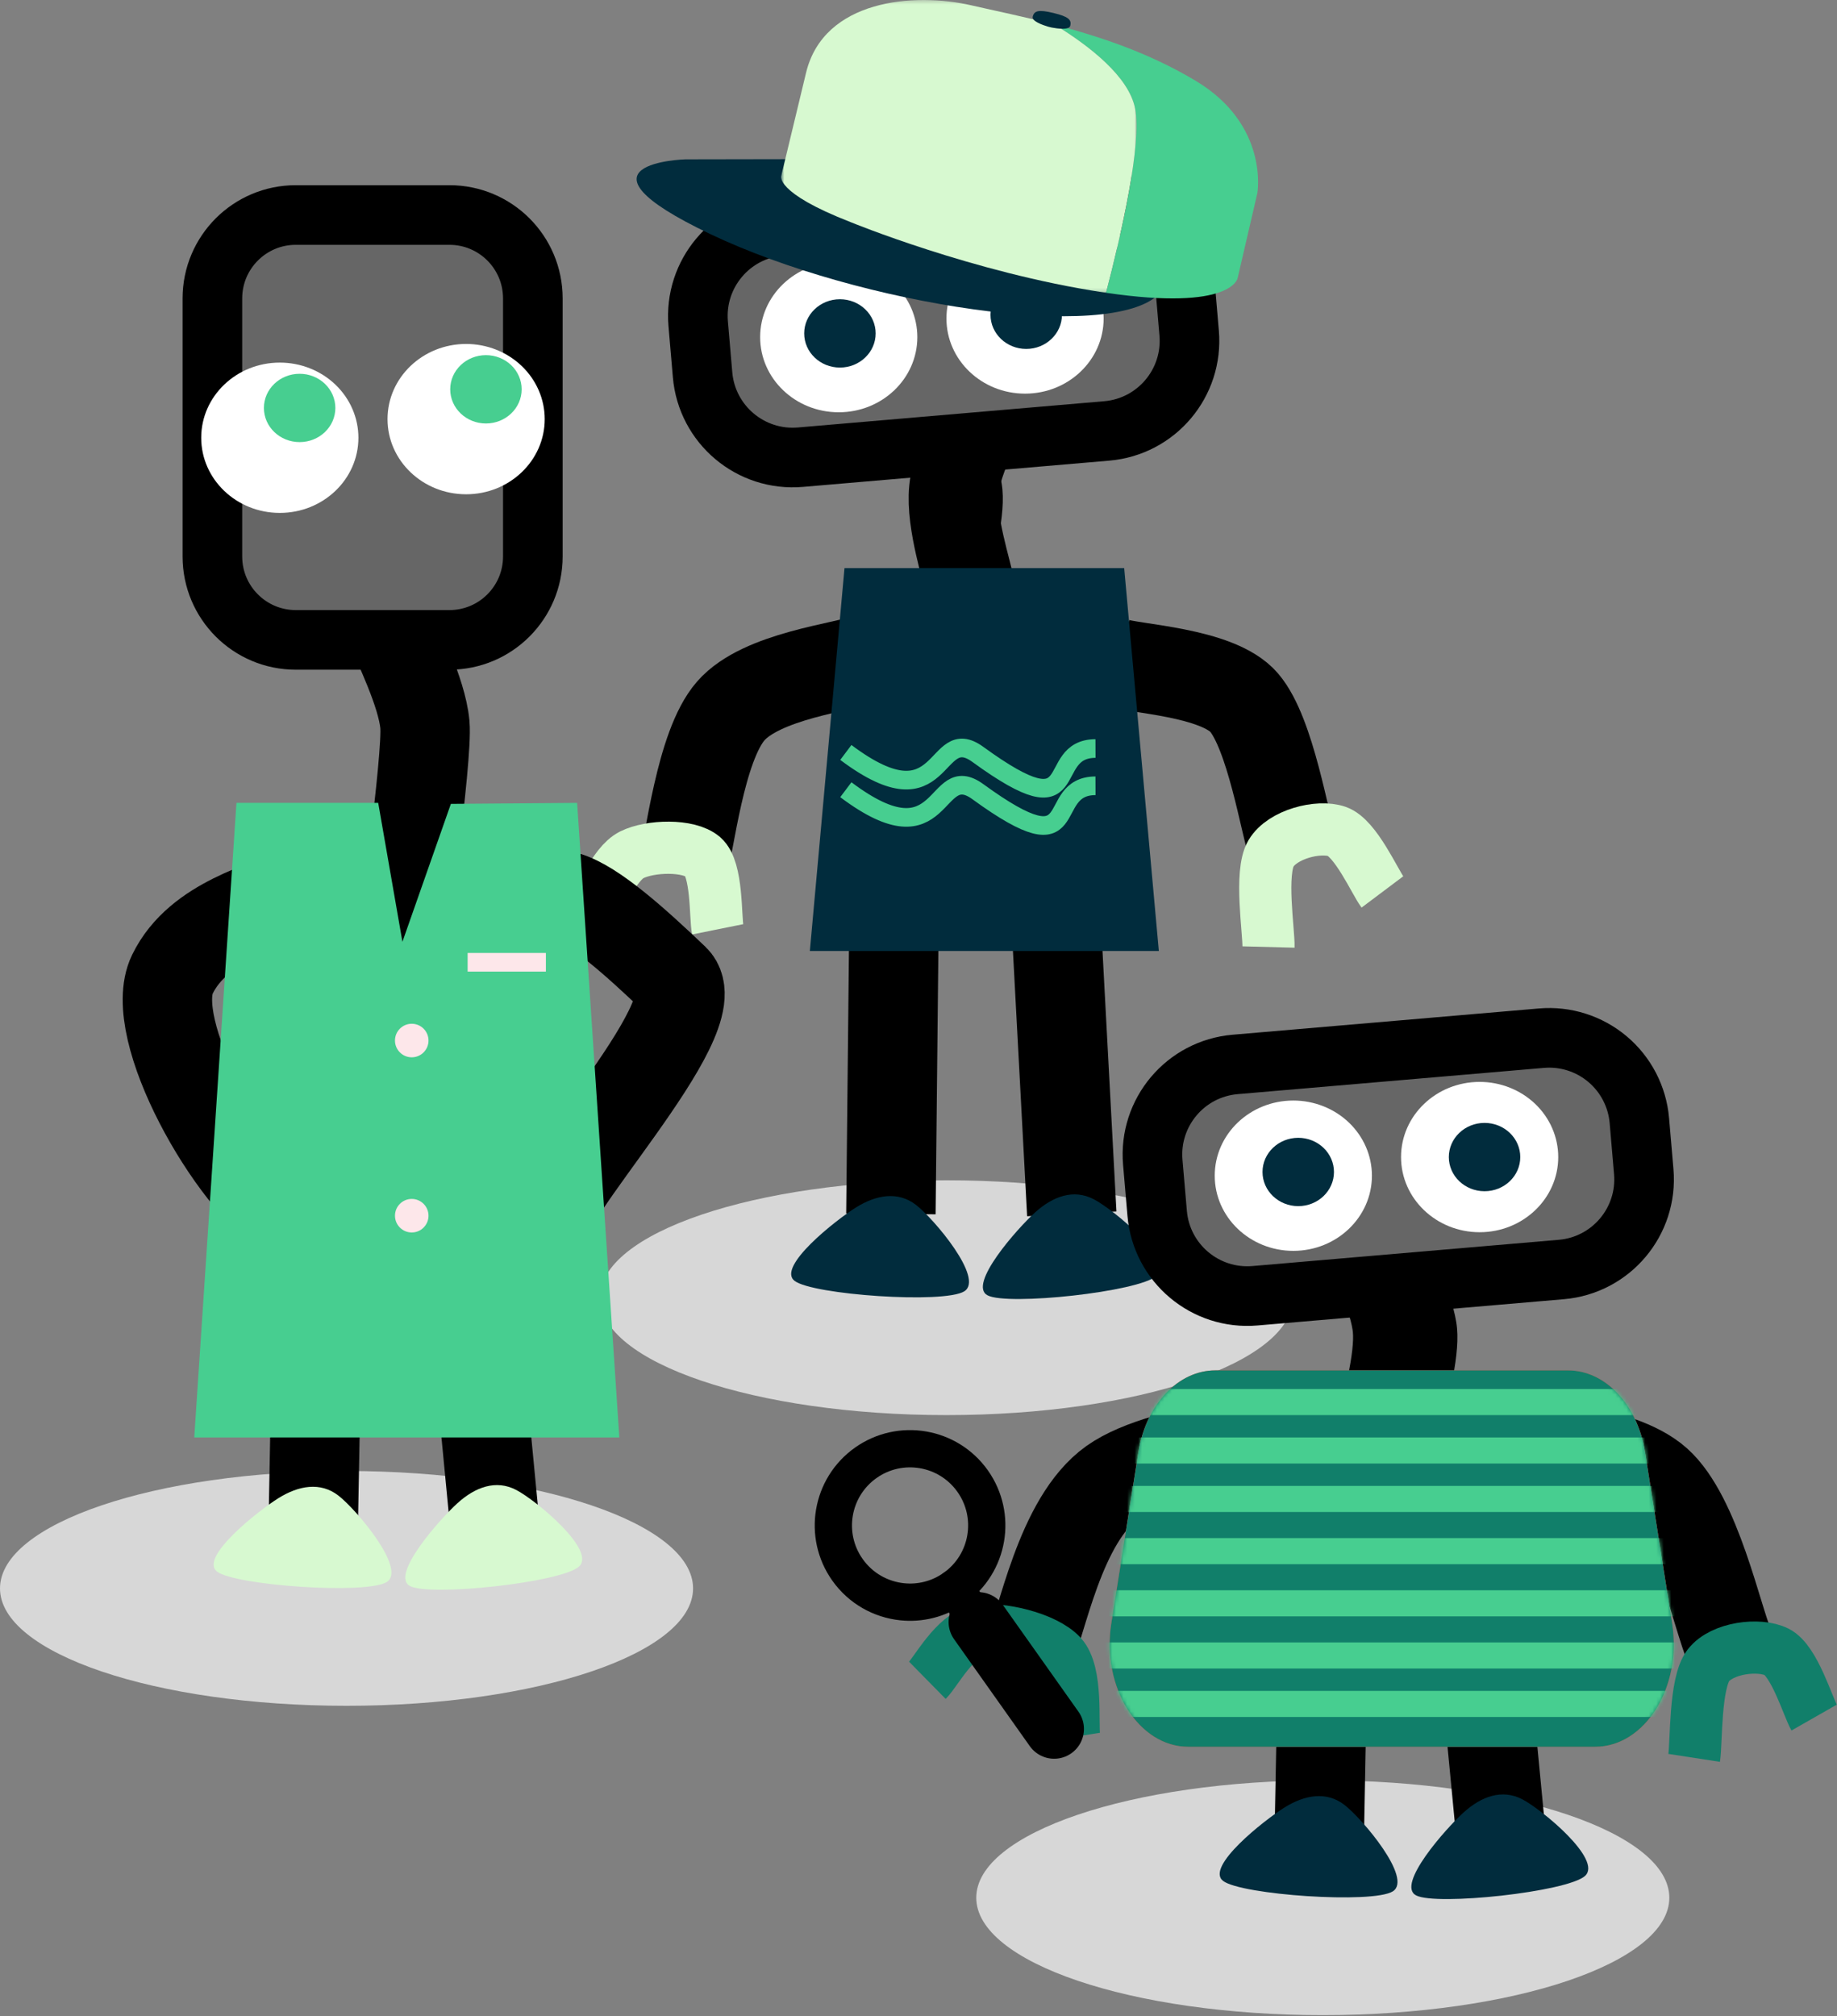
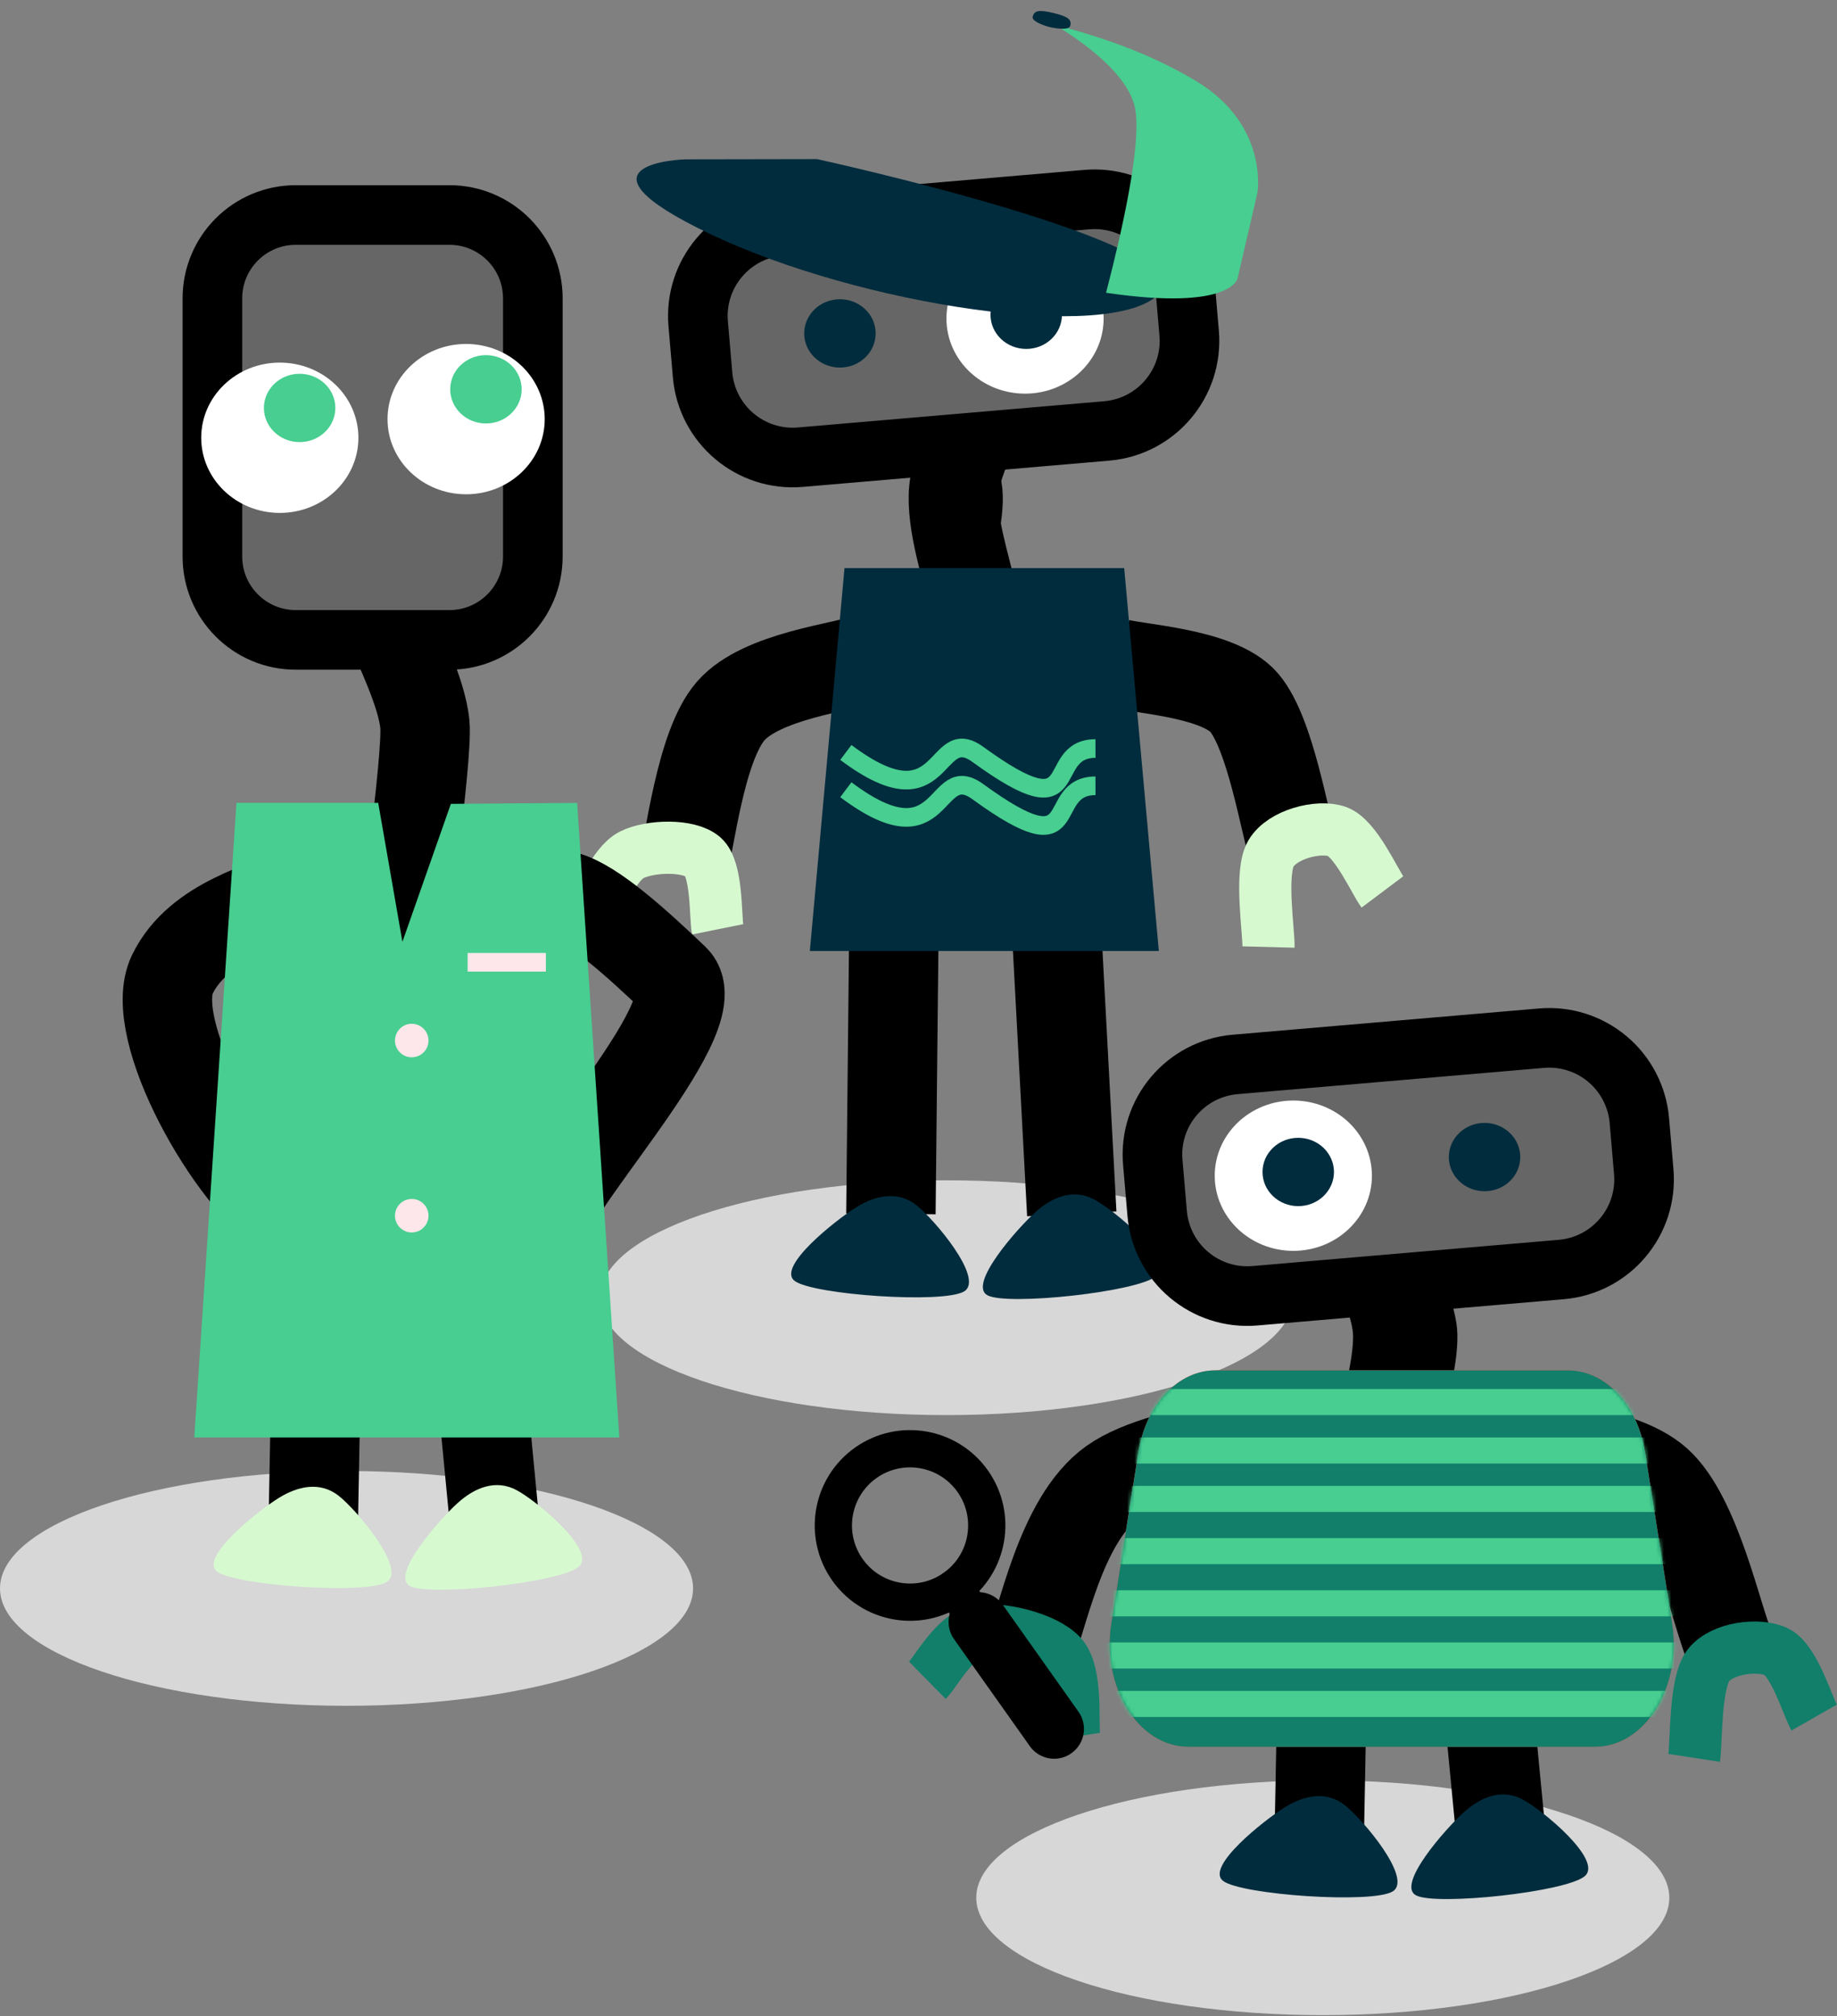
<svg xmlns="http://www.w3.org/2000/svg" xmlns:xlink="http://www.w3.org/1999/xlink" width="493px" height="541px" viewBox="0 0 493 541" version="1.1">
  <rect x="0" y="0" width="493" height="541" fill="#808080" stroke="none" />
  <defs>
    <polygon id="path-1" points="0.621 0.31 95.994 0.31 95.994 78.865 0.621 78.865" />
    <path d="M29.195,0 C19.174,0 10.532,9.179 8.508,21.974 L8.508,21.974 L1.239,67.896 C-1.465,84.984 8.545,101 21.928,101 L21.928,101 L131.072,101 C144.455,101 154.465,84.984 151.761,67.896 L151.761,67.896 L144.492,21.974 C142.468,9.179 133.826,0 123.805,0 L123.805,0 L29.195,0 Z" id="path-3" />
  </defs>
  <g id="Page-1" stroke="none" stroke-width="1" fill="none" fill-rule="evenodd">
    <g id="Home" transform="translate(-287, -3341)">
      <g id="Group-155" transform="translate(287, 3340)">
        <g id="Group-138" transform="translate(0, 0.69)">
          <path d="M347,348.5 C347,365.897 305.362,380 254,380 C202.638,380 161,365.897 161,348.5 C161,331.103 202.638,317 254,317 C305.362,317 347,331.103 347,348.5" id="Fill-1" fill="#D7D7D7" />
          <path d="M239.901,249.012 C239.766,256.158 239.228,284.744 239.093,291.89" id="Fill-3" fill="#000000" />
          <path d="M239.901,249.012 C239.766,261.843 239.228,313.168 239.093,326" id="Stroke-5" stroke="#000000" stroke-width="24" stroke-linejoin="round" />
          <path d="M283.517,249.012 C284.204,256.158 286.949,284.744 287.635,291.89" id="Fill-7" fill="#000000" />
          <path d="M283.517,249.012 C284.204,261.843 286.949,313.168 287.635,326" id="Stroke-9" stroke="#000000" stroke-width="24" stroke-linejoin="round" />
          <path d="M264.981,158.4 C265.656,153.95 269.835,140.467 269.027,131.702 C268.217,122.938 261.61,110.129 260.127,105.814" id="Fill-11" fill="#000000" />
          <path d="M260.426,158.4 C259.683,153.95 255.077,140.467 255.969,131.702 C256.861,122.938 264.14,110.129 265.775,105.814" id="Stroke-13" stroke="#000000" stroke-width="24" stroke-linejoin="round" />
          <path d="M299,178 C303.912,179.78 326.807,180.535 333.902,188.841 C340.997,197.147 344.817,221.474 347,228" id="Stroke-15" stroke="#000000" stroke-width="24" stroke-linejoin="round" />
          <path d="M232.62,177.008 C226.535,179.353 204.378,181.58 196.108,191.079 C187.838,200.578 185.184,226.847 183,234" id="Stroke-17" stroke="#000000" stroke-width="24" stroke-linejoin="round" />
          <path d="M371.006,239.627 C368.975,236.923 363.803,225.126 358.818,223.404 C353.831,221.683 344.157,224.13 341.093,229.298 C338.027,234.465 340.539,250.224 340.429,254.409" id="Stroke-19" stroke="#D7F9D0" stroke-width="14" />
          <path d="M158.977,245.117 C160.737,242.543 164.587,232.158 169.54,229.676 C174.492,227.193 184.843,226.891 188.687,230.222 C192.531,233.553 191.95,246.421 192.602,249.66" id="Stroke-21" stroke="#D7F9D0" stroke-width="14" />
          <polygon id="Fill-23" fill="#012C3D" points="217.342 255.474 226.641 152.736 301.701 152.736 311 255.474" />
          <path d="M213.236,343.978 C208.388,340.229 224.273,327.695 229.704,324.298 C235.134,320.902 240.975,319.849 245.822,323.598 C250.67,327.346 264.217,343.392 258.787,346.789 C253.355,350.187 218.083,347.728 213.236,343.978" id="Fill-25" fill="#012C3D" />
          <path d="M265.039,347.87 C259.609,345.031 273.051,329.904 277.803,325.606 C282.554,321.309 288.119,319.247 293.548,322.087 C298.977,324.927 315.13,338.347 310.378,342.644 C305.626,346.941 270.469,350.71 265.039,347.87" id="Fill-27" fill="#012C3D" />
          <path d="M187.374,87.167 L187.374,87.167 C186.227,73.812 196.124,62.057 209.479,60.912 L291.699,53.865 C298.113,53.315 304.482,55.336 309.407,59.482 C314.332,63.629 317.408,69.562 317.959,75.975 L319.136,89.678 C320.282,103.034 310.386,114.788 297.029,115.933 L214.81,122.98 C201.454,124.125 189.697,114.226 188.551,100.87 L187.374,87.167 Z" id="Fill-29" fill="#666666" />
          <path d="M187.374,87.167 L187.374,87.167 C186.227,73.812 196.124,62.057 209.479,60.912 L291.699,53.865 C298.113,53.315 304.482,55.336 309.407,59.482 C314.332,63.629 317.408,69.562 317.959,75.975 L319.136,89.678 C320.282,103.034 310.386,114.788 297.029,115.933 L214.81,122.98 C201.454,124.125 189.697,114.226 188.551,100.87 L187.374,87.167 Z" id="Stroke-31" stroke="#000000" stroke-width="16" stroke-linejoin="round" />
          <path d="M254,85.765 L254,85.765 C254,74.628 263.443,65.599 275.093,65.599 C280.687,65.599 286.052,67.724 290.008,71.506 C293.964,75.287 296.186,80.417 296.186,85.765 C296.186,96.902 286.742,105.931 275.093,105.931 C263.443,105.931 254,96.902 254,85.765" id="Fill-33" fill="#FFFFFF" />
          <path d="M265.824,84.766 L265.824,84.766 C265.824,79.704 270.117,75.599 275.412,75.599 C277.955,75.599 280.393,76.565 282.191,78.285 C283.99,80.003 285,82.335 285,84.766 C285,89.828 280.707,93.933 275.412,93.933 C270.117,93.933 265.824,89.828 265.824,84.766" id="Fill-35" fill="#012C3D" />
-           <path d="M204,90.765 L204,90.765 C204,79.628 213.443,70.599 225.093,70.599 C230.687,70.599 236.052,72.724 240.008,76.506 C243.964,80.287 246.186,85.417 246.186,90.765 C246.186,101.902 236.742,110.931 225.093,110.931 C213.443,110.931 204,101.902 204,90.765" id="Fill-37" fill="#FFFFFF" />
          <path d="M215.824,89.766 L215.824,89.766 C215.824,84.704 220.117,80.599 225.412,80.599 C227.955,80.599 230.393,81.565 232.191,83.285 C233.99,85.003 235,87.335 235,89.766 C235,94.828 230.707,98.933 225.412,98.933 C220.117,98.933 215.824,94.828 215.824,89.766" id="Fill-39" fill="#012C3D" />
          <path d="M219.273,43 L183.962,43.062 C183.962,43.062 150.424,43.993 190.632,63.123 C230.84,82.252 298.193,92.416 311.106,79.137 C324.021,65.858 219.273,43 219.273,43" id="Fill-41" fill="#012C3D" />
          <path d="M332.153,74.903 L337.443,52.111 C337.443,52.111 340.652,33.839 320.898,21.996 C308.098,14.322 294.827,10.04 283.067,6.943 C292.444,12.685 302.964,20.873 304.629,29.447 C306.464,38.892 300.989,62.894 296.835,78.865 C330.771,83.854 332.153,74.903 332.153,74.903" id="Fill-43" fill="#47CE90" />
          <g id="Group-47" transform="translate(209, 0)">
            <mask id="mask-2" fill="white">
              <use xlink:href="#path-1" />
            </mask>
            <g id="Clip-46" />
-             <path d="M95.629,29.447 C93.964,20.873 83.444,12.685 74.067,6.943 C65.748,4.752 58.115,3.227 51.733,1.752 C36.33,-1.809 12.058,0.172 7.32,19.848 C2.583,39.525 0.668,47.479 0.668,47.479 C0.668,47.479 -1.238,51.92 19.198,59.876 C19.198,59.876 52.118,73.449 86.936,78.732 C87.24,78.779 87.535,78.821 87.835,78.865 C91.989,62.894 97.464,38.892 95.629,29.447" id="Fill-45" fill="#D7F9D0" mask="url(#mask-2)" />
          </g>
          <path d="M287.228,7.229 C287.616,5.62 286.779,4.774 282.724,3.797 C278.668,2.821 277.538,3.192 277.151,4.803 C276.863,5.995 279.805,7.029 281.342,7.484 C281.353,7.505 282.257,7.723 282.274,7.708 C283.851,8.004 286.942,8.421 287.228,7.229" id="Fill-48" fill="#012C3D" />
          <path d="M227,202.202 C253.929,222.426 250.379,193.96 262.433,202.729 C291.681,224.009 279.743,201.209 294,201.147" id="Stroke-50" stroke="#47CE90" stroke-width="5" />
          <path d="M227,212.202 C253.929,232.426 250.379,203.96 262.433,212.729 C291.681,234.009 279.743,211.209 294,211.147" id="Stroke-52" stroke="#47CE90" stroke-width="5" />
          <path d="M186,426.5 C186,443.897 144.362,458 93,458 C41.638,458 0,443.897 0,426.5 C0,409.103 41.638,395 93,395 C144.362,395 186,409.103 186,426.5" id="Fill-54" fill="#D7D7D7" />
          <path d="M120.625,172 L79.375,172 C67.018,172 57,161.982 57,149.625 L57,80.375 C57,68.018 67.018,58 79.375,58 L120.625,58 C132.982,58 143,68.018 143,80.375 L143,149.625 C143,161.982 132.982,172 120.625,172" id="Fill-56" fill="#666666" />
          <path d="M120.625,172 L79.375,172 C67.018,172 57,161.982 57,149.625 L57,80.375 C57,68.018 67.018,58 79.375,58 L120.625,58 C132.982,58 143,68.018 143,80.375 L143,149.625 C143,161.982 132.982,172 120.625,172 Z" id="Stroke-58" stroke="#000000" stroke-width="16" stroke-linejoin="round" />
          <path d="M84.901,312.012 C84.766,319.158 84.228,347.744 84.093,354.89" id="Fill-60" fill="#000000" />
          <path d="M84.901,365.012 C84.766,372.158 84.228,400.744 84.093,407.89" id="Stroke-62" stroke="#000000" stroke-width="24" stroke-linejoin="round" />
          <path d="M128.517,312.012 C129.204,319.158 131.949,347.744 132.635,354.89" id="Fill-64" fill="#000000" />
          <path d="M128.517,365.012 C129.204,372.158 131.949,400.744 132.635,407.89" id="Stroke-66" stroke="#000000" stroke-width="24" stroke-linejoin="round" />
          <path d="M109.981,221.4 C110.656,216.95 114.835,203.467 114.027,194.702 C113.217,185.938 106.61,173.129 105.127,168.814" id="Fill-68" fill="#000000" />
          <path d="M107,259 C107.674,254.55 114.836,203.467 114.027,194.703 C113.218,185.938 106.61,173.129 105.127,168.814" id="Stroke-70" stroke="#000000" stroke-width="24" stroke-linejoin="round" />
          <path d="M152.051,240.817 C159.332,242.967 170.483,252.97 181,263 C191.518,273.03 142.764,323.119 146,331" id="Stroke-72" stroke="#000000" stroke-width="24" stroke-linejoin="round" />
          <path d="M77.62,240.008 C72.393,243.629 53.362,247.068 46.259,261.733 C39.155,276.398 62,317 78,327" id="Stroke-74" stroke="#000000" stroke-width="24" stroke-linejoin="round" />
          <polygon id="Fill-76" fill="#47CE90" points="52.13 386 63.457 215.736 101.502 215.736 108 253 121 216 154.885 215.736 166.212 386" />
          <path d="M58.236,421.978 C53.388,418.229 69.273,405.695 74.704,402.298 C80.134,398.902 85.975,397.849 90.822,401.598 C95.67,405.346 109.217,421.392 103.787,424.789 C98.355,428.187 63.083,425.728 58.236,421.978" id="Fill-78" fill="#D7F9D0" />
          <path d="M110.039,425.87 C104.609,423.031 118.051,407.904 122.803,403.606 C127.554,399.309 133.119,397.247 138.548,400.087 C143.977,402.927 160.13,416.347 155.378,420.644 C150.626,424.941 115.469,428.71 110.039,425.87" id="Fill-80" fill="#D7F9D0" />
          <path d="M104,112.765 L104,112.765 C104,101.628 113.443,92.599 125.093,92.599 C130.687,92.599 136.052,94.724 140.008,98.506 C143.964,102.287 146.186,107.417 146.186,112.765 C146.186,123.902 136.742,132.931 125.093,132.931 C113.443,132.931 104,123.902 104,112.765" id="Fill-82" fill="#FFFFFF" />
          <path d="M120.824,104.766 L120.824,104.766 C120.824,99.704 125.117,95.599 130.412,95.599 C132.955,95.599 135.393,96.565 137.191,98.285 C138.99,100.003 140,102.335 140,104.766 C140,109.828 135.707,113.933 130.412,113.933 C125.117,113.933 120.824,109.828 120.824,104.766" id="Fill-84" fill="#47CE90" />
          <path d="M54,117.765 L54,117.765 C54,106.628 63.443,97.599 75.093,97.599 C80.687,97.599 86.052,99.724 90.008,103.506 C93.964,107.287 96.186,112.417 96.186,117.765 C96.186,128.902 86.742,137.931 75.093,137.931 C63.443,137.931 54,128.902 54,117.765" id="Fill-86" fill="#FFFFFF" />
          <path d="M70.824,109.766 L70.824,109.766 C70.824,104.704 75.117,100.599 80.412,100.599 C82.955,100.599 85.393,101.565 87.191,103.285 C88.99,105.003 90,107.335 90,109.766 C90,114.828 85.707,118.933 80.412,118.933 C75.117,118.933 70.824,114.828 70.824,109.766" id="Fill-88" fill="#47CE90" />
          <path d="M115,279.5 C115,281.985 112.985,284 110.5,284 C108.015,284 106,281.985 106,279.5 C106,277.015 108.015,275 110.5,275 C112.985,275 115,277.015 115,279.5" id="Fill-90" fill="#FDE7EA" />
          <path d="M115,326.5 C115,328.985 112.985,331 110.5,331 C108.015,331 106,328.985 106,326.5 C106,324.015 108.015,322 110.5,322 C112.985,322 115,324.015 115,326.5" id="Fill-92" fill="#FDE7EA" />
          <line x1="125.5" y1="258.5" x2="146.5" y2="258.5" id="Stroke-94" stroke="#FDE7EA" stroke-width="5" />
          <path d="M448,509.5 C448,526.897 406.362,541 355,541 C303.638,541 262,526.897 262,509.5 C262,492.103 303.638,478 355,478 C406.362,478 448,492.103 448,509.5" id="Fill-96" fill="#D7D7D7" />
          <path d="M354.901,448.012 C354.766,455.158 354.228,483.744 354.093,490.89" id="Fill-98" fill="#000000" />
          <path d="M354.901,448.012 C354.766,455.158 354.228,483.744 354.093,490.89" id="Stroke-100" stroke="#000000" stroke-width="24" stroke-linejoin="round" />
          <path d="M398.517,448.012 C399.204,455.158 401.949,483.744 402.635,490.89" id="Fill-102" fill="#000000" />
          <path d="M398.517,448.012 C399.204,455.158 401.949,483.744 402.635,490.89" id="Stroke-104" stroke="#000000" stroke-width="24" stroke-linejoin="round" />
          <path d="M386.981,383.4 C387.656,378.95 391.835,365.467 391.027,356.702 C390.217,347.938 383.61,335.129 382.127,330.814" id="Fill-106" fill="#000000" />
          <path d="M370.981,383.4 C371.656,378.95 375.835,365.467 375.027,356.702 C374.217,347.938 367.61,335.129 366.127,330.814" id="Stroke-108" stroke="#000000" stroke-width="24" stroke-linejoin="round" />
          <path d="M401.051,385.817 C408.332,387.824 434.222,388.493 444.739,397.857 C455.256,407.22 460.92,434.643 464.155,442" id="Stroke-110" stroke="#000000" stroke-width="24" stroke-linejoin="round" />
          <path d="M361.62,383.008 C351.102,385.518 312.809,387.901 298.517,398.067 C284.224,408.232 279.639,436.344 275.863,444" id="Stroke-112" stroke="#000000" stroke-width="24" stroke-linejoin="round" />
          <path d="M486.861,461.162 C485.186,458.224 481.543,445.869 476.814,443.533 C472.086,441.196 462.18,442.405 458.488,447.144 C454.797,451.884 455.301,467.833 454.665,471.971" id="Stroke-114" stroke="#117F6A" stroke-width="14" />
          <path d="M248.881,451.158 C251.113,448.963 256.281,439.101 262.274,437.984 C268.267,436.866 280.501,439.729 284.837,444.453 C289.173,449.178 287.713,462.683 288.288,466.329" id="Stroke-116" stroke="#117F6A" stroke-width="14" />
          <path d="M328.236,504.978 C323.388,501.229 339.273,488.695 344.704,485.298 C350.134,481.902 355.975,480.849 360.822,484.598 C365.67,488.346 379.217,504.392 373.787,507.789 C368.355,511.187 333.083,508.728 328.236,504.978" id="Fill-118" fill="#012C3D" />
          <path d="M380.039,508.87 C374.609,506.031 388.051,490.904 392.803,486.606 C397.554,482.309 403.119,480.247 408.548,483.087 C413.977,485.927 430.13,499.347 425.378,503.644 C420.626,507.941 385.469,511.71 380.039,508.87" id="Fill-120" fill="#012C3D" />
          <path d="M309.374,312.167 L309.374,312.167 C308.227,298.812 318.124,287.057 331.479,285.912 L413.699,278.865 C420.113,278.315 426.482,280.336 431.407,284.482 C436.332,288.629 439.408,294.562 439.959,300.975 L441.136,314.678 C442.282,328.034 432.386,339.788 419.029,340.933 L336.81,347.98 C323.454,349.125 311.697,339.226 310.551,325.87 L309.374,312.167 Z" id="Fill-122" fill="#666666" />
          <path d="M309.374,312.167 L309.374,312.167 C308.227,298.812 318.124,287.057 331.479,285.912 L413.699,278.865 C420.113,278.315 426.482,280.336 431.407,284.482 C436.332,288.629 439.408,294.562 439.959,300.975 L441.136,314.678 C442.282,328.034 432.386,339.788 419.029,340.933 L336.81,347.98 C323.454,349.125 311.697,339.226 310.551,325.87 L309.374,312.167 Z" id="Stroke-124" stroke="#000000" stroke-width="16" stroke-linejoin="round" />
-           <path d="M376,310.765 L376,310.765 C376,299.628 385.443,290.599 397.093,290.599 C402.687,290.599 408.052,292.724 412.008,296.506 C415.964,300.287 418.186,305.417 418.186,310.765 C418.186,321.902 408.742,330.931 397.093,330.931 C385.443,330.931 376,321.902 376,310.765" id="Fill-126" fill="#FFFFFF" />
          <path d="M388.824,310.766 L388.824,310.766 C388.824,305.704 393.117,301.599 398.412,301.599 C400.955,301.599 403.393,302.565 405.191,304.285 C406.99,306.003 408,308.335 408,310.766 C408,315.828 403.707,319.933 398.412,319.933 C393.117,319.933 388.824,315.828 388.824,310.766" id="Fill-128" fill="#012C3D" />
          <path d="M326,315.765 L326,315.765 C326,304.628 335.443,295.599 347.093,295.599 C352.687,295.599 358.052,297.724 362.008,301.506 C365.964,305.287 368.186,310.417 368.186,315.765 C368.186,326.902 358.742,335.931 347.093,335.931 C335.443,335.931 326,326.902 326,315.765" id="Fill-130" fill="#FFFFFF" />
          <path d="M338.824,314.766 L338.824,314.766 C338.824,309.704 343.117,305.599 348.412,305.599 C350.955,305.599 353.393,306.565 355.191,308.285 C356.99,310.003 358,312.335 358,314.766 C358,319.828 353.707,323.933 348.412,323.933 C343.117,323.933 338.824,319.828 338.824,314.766" id="Fill-132" fill="#012C3D" />
          <path d="M298.239,435.897 L305.508,389.974 C307.532,377.18 316.175,368 326.195,368 L420.804,368 C430.825,368 439.468,377.18 441.492,389.974 L448.76,435.897 C451.465,452.983 441.455,469 428.072,469 L318.927,469 C305.545,469 295.535,452.983 298.239,435.897" id="Fill-134" fill="#F6554C" />
          <path d="M298.239,435.897 L305.508,389.974 C307.532,377.18 316.175,368 326.195,368 L420.804,368 C430.825,368 439.468,377.18 441.492,389.974 L448.76,435.897 C451.465,452.983 441.455,469 428.072,469 L318.927,469 C305.545,469 295.535,452.983 298.239,435.897" id="Fill-136" fill="#117F6A" />
        </g>
        <g id="Group-147" transform="translate(297, 368.69)">
          <mask id="mask-4" fill="white">
            <use xlink:href="#path-3" />
          </mask>
          <g id="Clip-140" />
          <polygon id="Fill-139" fill="#47CE90" mask="url(#mask-4)" points="6 12 147 12 147 5 6 5" />
          <polygon id="Fill-141" fill="#47CE90" mask="url(#mask-4)" points="6 25 147 25 147 18 6 18" />
          <polygon id="Fill-142" fill="#47CE90" mask="url(#mask-4)" points="1 38 150 38 150 31 1 31" />
          <polygon id="Fill-143" fill="#47CE90" mask="url(#mask-4)" points="1 52 150 52 150 45 1 45" />
          <polygon id="Fill-144" fill="#47CE90" mask="url(#mask-4)" points="-1 66 156 66 156 59 -1 59" />
          <polygon id="Fill-145" fill="#47CE90" mask="url(#mask-4)" points="-2 80 155 80 155 73 -2 73" />
          <polygon id="Fill-146" fill="#47CE90" mask="url(#mask-4)" points="-2 93 155 93 155 86 -2 86" />
        </g>
        <g id="Group-154" transform="translate(223, 389.69)" stroke="#000000">
          <path d="M33.132,37.408 C28.873,40.424 23.862,41.594 19.052,41.079 C13.382,40.472 7.99,37.526 4.436,32.508 C1.151,27.869 0.057,22.338 0.944,17.145 C1.83,11.952 4.697,7.097 9.336,3.812 C18.613,-2.759 31.461,-0.565 38.032,8.712 C44.603,17.99 42.409,30.837 33.132,37.408 Z" id="Stroke-148" stroke-width="10" />
          <line x1="33.132" y1="37.408" x2="59.902" y2="75.203" id="Stroke-150" stroke-width="10" stroke-linecap="round" />
          <line x1="39.576" y1="46.507" x2="59.901" y2="75.204" id="Stroke-152" stroke-width="16" stroke-linecap="round" />
        </g>
      </g>
    </g>
  </g>
</svg>